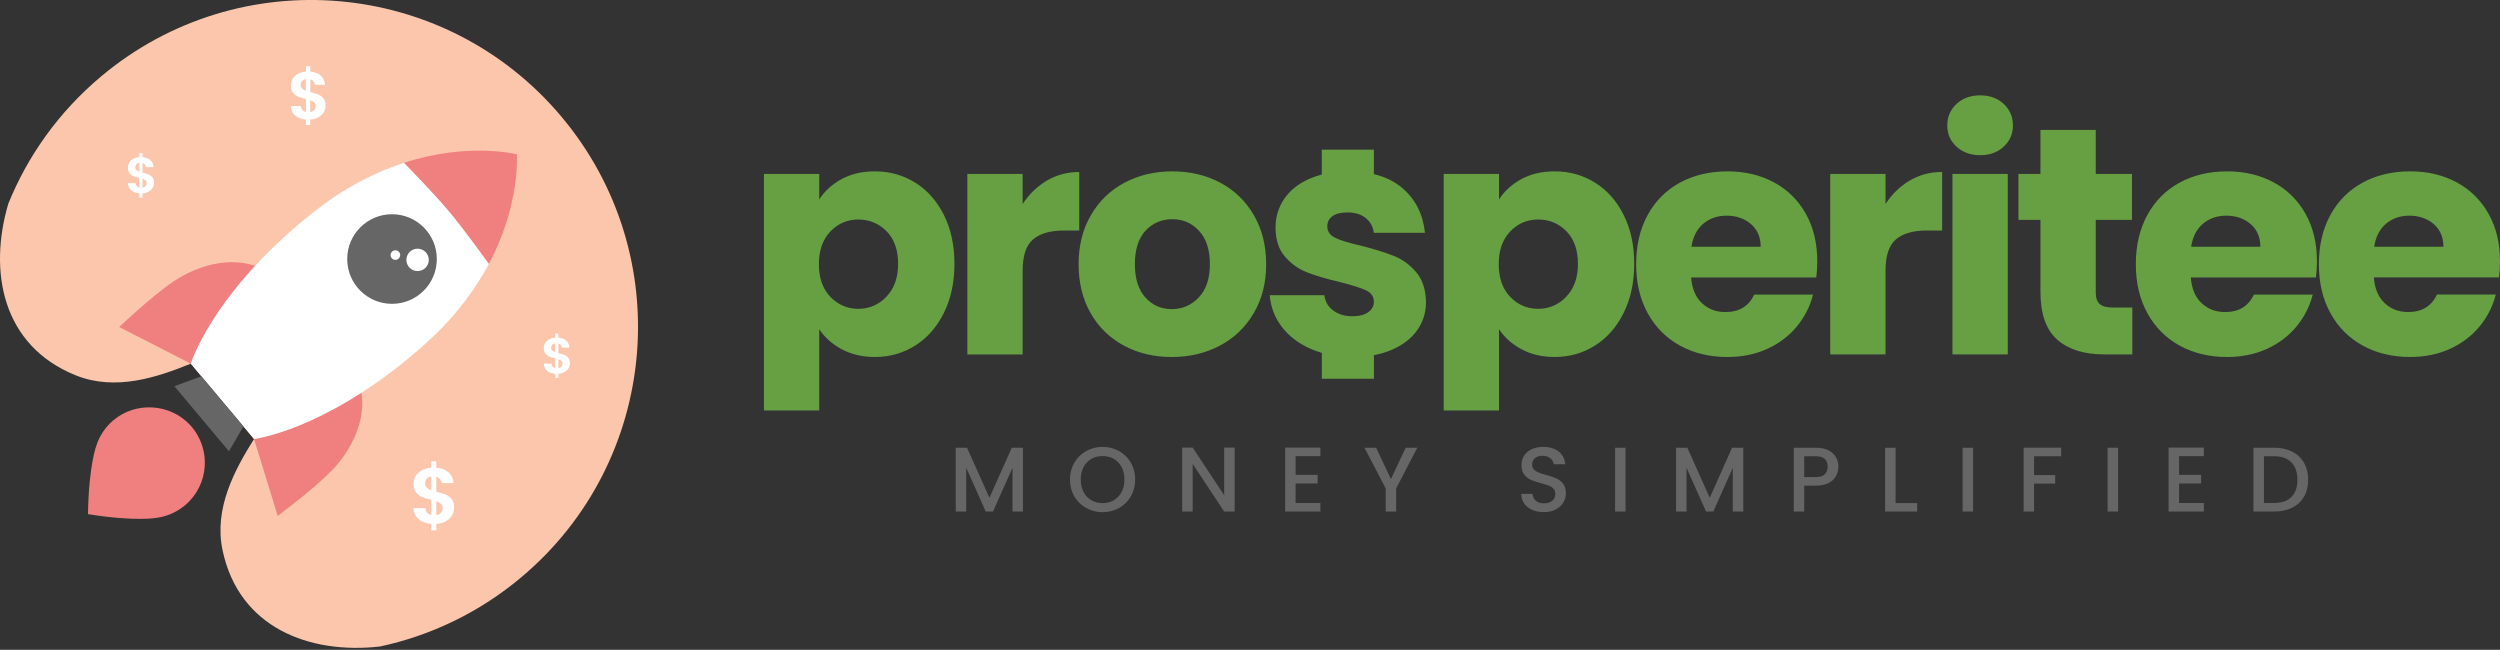
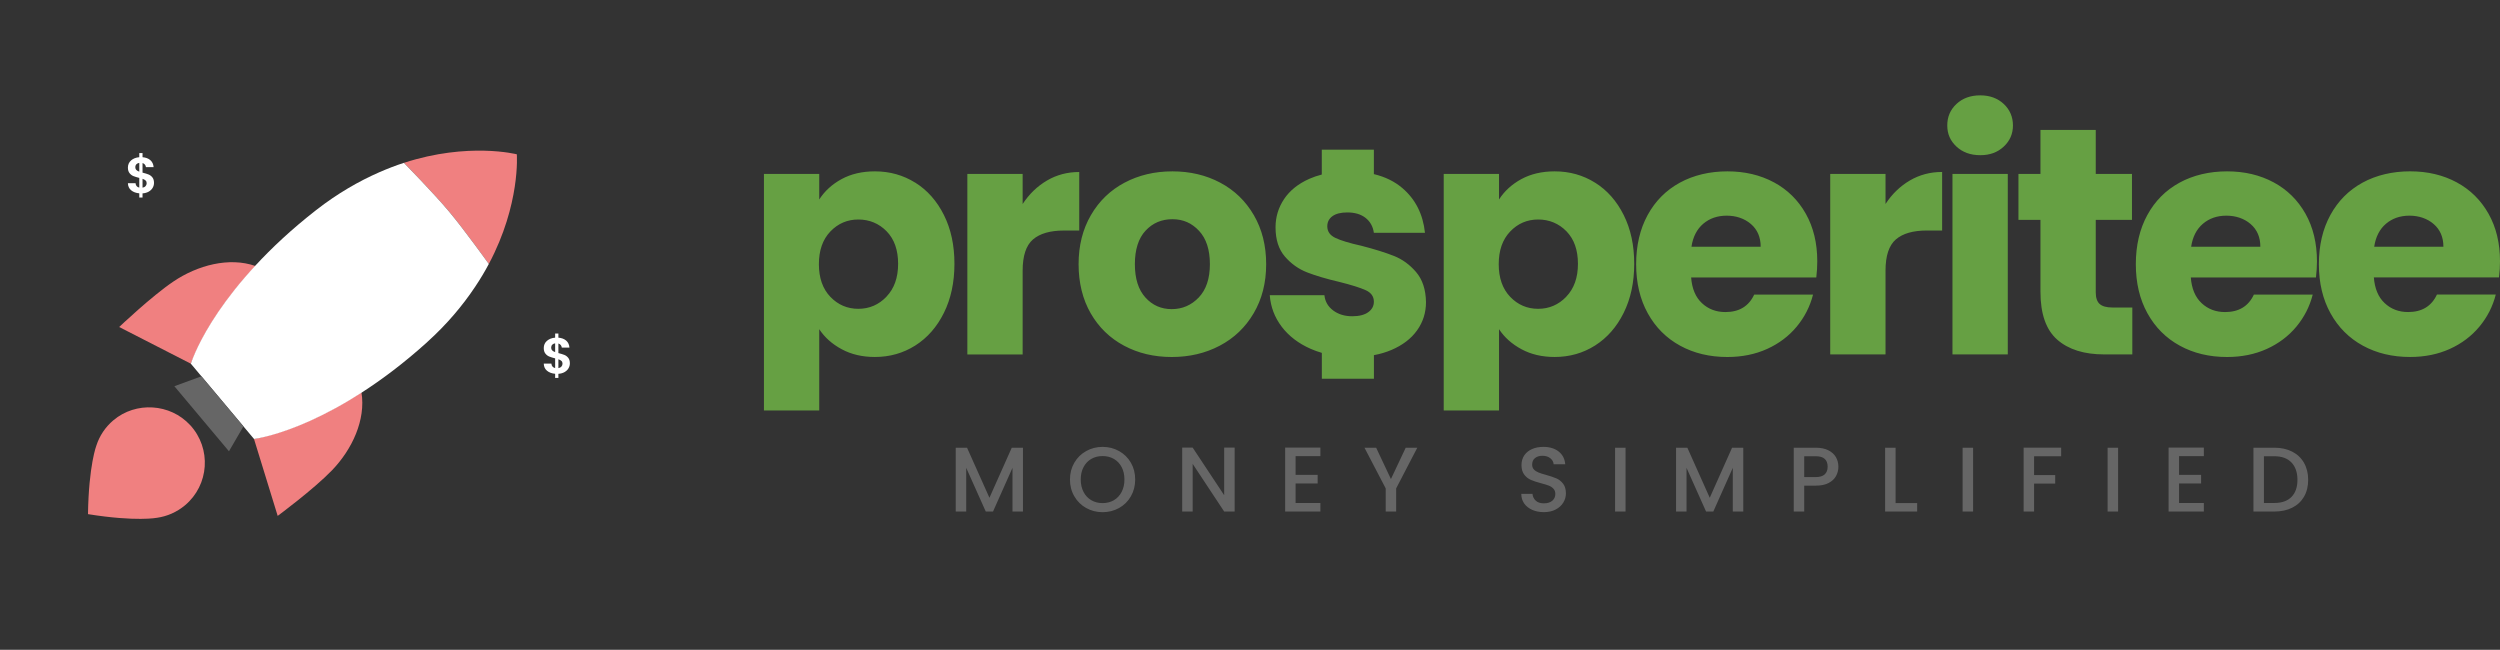
<svg xmlns="http://www.w3.org/2000/svg" width="227" height="59" viewBox="0 0 227 59" fill="none">
  <rect x="0" y="0" width="227" height="59" fill="#333333" stroke="none" />
-   <path d="M50.988 10.604C40.45 -1.954 21.73 -3.593 9.172 6.945C5.335 10.164 2.518 14.15 0.757 18.488C-1.066 24.649 0.187 31.4 6.902 34.09C10.495 35.529 14.288 34.255 17.328 33.02L23.067 39.858C21.323 42.636 19.41 46.152 20.204 49.941C21.686 57.021 28.12 59.427 34.501 58.703C39.079 57.72 43.492 55.641 47.328 52.42C59.886 41.883 61.525 23.162 50.988 10.604Z" fill="#FBC6AC" />
  <path d="M17.262 38.598C15.455 36.632 12.334 36.439 10.296 38.16C9.553 38.786 9.036 39.583 8.754 40.446C8.754 40.446 8.06 42.223 7.989 46.684C12.393 47.389 14.266 47.013 14.266 47.013C15.167 46.883 16.045 46.511 16.797 45.882C18.992 44.041 19.226 40.729 17.264 38.595L17.262 38.598Z" fill="#F08080" />
  <path d="M44.384 23.972C47.279 18.526 46.927 14.011 46.927 14.011C46.927 14.011 42.541 12.881 36.678 14.785C36.678 14.785 39.383 17.555 40.757 19.189C42.128 20.824 44.387 23.97 44.387 23.97L44.384 23.972Z" fill="#F08080" />
  <path d="M17.748 32.033C18.327 30.721 19.643 28.23 22.274 25.184C22.565 24.848 22.876 24.503 23.198 24.154C20.806 23.314 17.934 24.085 15.748 25.559C13.759 26.898 10.822 29.692 10.822 29.692L17.326 33.023C17.326 33.023 17.464 32.678 17.746 32.035L17.748 32.033Z" fill="#F08080" />
-   <path d="M24.111 39.615C25.505 39.274 28.186 38.407 31.643 36.346C32.024 36.119 32.419 35.871 32.819 35.615C33.232 38.119 31.972 40.811 30.14 42.709C28.476 44.434 25.214 46.843 25.214 46.843L23.064 39.86C23.064 39.86 23.427 39.785 24.111 39.617V39.615Z" fill="#F08080" />
+   <path d="M24.111 39.615C25.505 39.274 28.186 38.407 31.643 36.346C32.024 36.119 32.419 35.871 32.819 35.615C33.232 38.119 31.972 40.811 30.14 42.709C28.476 44.434 25.214 46.843 25.214 46.843L23.064 39.86C23.064 39.86 23.427 39.785 24.111 39.617V39.615" fill="#F08080" />
  <path d="M38.782 31.068C40.621 29.409 42.03 27.706 43.138 26.047C43.608 25.343 44.023 24.651 44.384 23.97C44.384 23.97 42.151 20.851 40.777 19.216C40.77 19.207 40.761 19.198 40.755 19.189C40.748 19.18 40.739 19.171 40.732 19.162C39.361 17.528 36.675 14.785 36.675 14.785C35.942 15.024 35.188 15.312 34.414 15.652C32.587 16.456 30.667 17.548 28.712 19.071C26.458 20.828 24.646 22.538 23.176 24.129C22.853 24.478 22.54 24.823 22.252 25.159C19.621 28.206 18.304 30.696 17.725 32.008C17.442 32.653 17.328 33.023 17.328 33.023L23.067 39.86C23.067 39.86 23.453 39.812 24.136 39.644C25.53 39.304 28.21 38.437 31.668 36.376C32.049 36.148 32.444 35.901 32.843 35.645C34.666 34.471 36.664 32.984 38.784 31.07L38.782 31.068Z" fill="white" />
-   <path d="M35.595 27.588C37.841 27.588 39.663 25.767 39.663 23.52C39.663 21.274 37.841 19.453 35.595 19.453C33.348 19.453 31.527 21.274 31.527 23.52C31.527 25.767 33.348 27.588 35.595 27.588Z" fill="#666666" />
  <path d="M37.917 24.614C38.479 24.614 38.934 24.159 38.934 23.598C38.934 23.036 38.479 22.581 37.917 22.581C37.355 22.581 36.9 23.036 36.9 23.598C36.9 24.159 37.355 24.614 37.917 24.614Z" fill="white" />
  <path d="M35.901 23.595C36.142 23.595 36.337 23.4 36.337 23.16C36.337 22.919 36.142 22.724 35.901 22.724C35.66 22.724 35.465 22.919 35.465 23.16C35.465 23.4 35.66 23.595 35.901 23.595Z" fill="white" />
  <path d="M22.104 38.714L20.79 40.977L15.832 35.068L18.291 34.167L22.104 38.714Z" fill="#666666" />
-   <path d="M29.393 10.191C29.284 10.377 29.125 10.529 28.916 10.649C28.705 10.77 28.458 10.84 28.172 10.86V11.358H27.779V10.856C27.371 10.82 27.041 10.695 26.794 10.486C26.544 10.275 26.417 9.991 26.408 9.632H27.327C27.352 9.925 27.502 10.104 27.781 10.166V8.997C27.489 8.924 27.25 8.849 27.071 8.777C26.892 8.704 26.737 8.584 26.606 8.422C26.474 8.259 26.41 8.037 26.41 7.755C26.41 7.401 26.538 7.11 26.794 6.886C27.048 6.661 27.38 6.532 27.784 6.5V6.005H28.176V6.5C28.569 6.532 28.882 6.652 29.116 6.854C29.35 7.058 29.482 7.34 29.511 7.698H28.587C28.576 7.58 28.533 7.476 28.462 7.39C28.392 7.301 28.297 7.24 28.179 7.203V8.361C28.485 8.438 28.726 8.513 28.905 8.584C29.082 8.654 29.236 8.772 29.368 8.933C29.5 9.094 29.563 9.317 29.563 9.598C29.563 9.812 29.509 10.009 29.402 10.195L29.393 10.191ZM27.423 8.037C27.505 8.121 27.622 8.189 27.777 8.241V7.181C27.629 7.201 27.514 7.256 27.427 7.346C27.341 7.437 27.298 7.558 27.298 7.707C27.298 7.841 27.339 7.95 27.421 8.034L27.423 8.037ZM28.535 9.986C28.624 9.889 28.667 9.771 28.667 9.632C28.667 9.494 28.624 9.389 28.537 9.308C28.451 9.226 28.328 9.158 28.17 9.106V10.177C28.324 10.148 28.447 10.086 28.535 9.986Z" fill="white" />
-   <path d="M41.047 46.792C40.92 47.01 40.734 47.19 40.489 47.33C40.242 47.471 39.953 47.553 39.617 47.578V48.159H39.159V47.571C38.68 47.528 38.296 47.383 38.003 47.137C37.713 46.892 37.561 46.559 37.551 46.136H38.627C38.657 46.481 38.834 46.688 39.159 46.761V45.389C38.814 45.303 38.537 45.217 38.326 45.131C38.114 45.044 37.933 44.906 37.781 44.715C37.629 44.525 37.551 44.264 37.551 43.934C37.551 43.519 37.701 43.178 37.999 42.915C38.298 42.652 38.684 42.502 39.156 42.463V41.882H39.615V42.463C40.074 42.502 40.441 42.641 40.716 42.879C40.991 43.117 41.145 43.449 41.179 43.869H40.096C40.083 43.73 40.033 43.61 39.949 43.505C39.865 43.403 39.753 43.331 39.615 43.288V44.643C39.974 44.733 40.257 44.82 40.464 44.904C40.673 44.988 40.852 45.124 41.007 45.312C41.159 45.501 41.236 45.76 41.236 46.091C41.236 46.341 41.172 46.572 41.045 46.79L41.047 46.792ZM38.741 44.266C38.836 44.363 38.975 44.443 39.156 44.507V43.265C38.984 43.29 38.848 43.353 38.748 43.458C38.648 43.562 38.598 43.705 38.598 43.88C38.598 44.039 38.646 44.166 38.741 44.264V44.266ZM40.044 46.552C40.146 46.436 40.198 46.297 40.198 46.136C40.198 45.975 40.148 45.853 40.048 45.757C39.949 45.662 39.806 45.583 39.617 45.521V46.776C39.799 46.742 39.942 46.67 40.044 46.554V46.552Z" fill="white" />
  <path d="M13.862 17.055C13.78 17.196 13.66 17.309 13.503 17.4C13.344 17.491 13.158 17.543 12.942 17.559V17.934H12.647V17.555C12.341 17.527 12.093 17.434 11.905 17.275C11.716 17.116 11.621 16.903 11.614 16.633H12.307C12.325 16.853 12.438 16.987 12.647 17.035V16.154C12.425 16.099 12.248 16.043 12.111 15.988C11.975 15.934 11.86 15.843 11.762 15.72C11.664 15.598 11.614 15.43 11.614 15.219C11.614 14.951 11.71 14.733 11.903 14.565C12.096 14.397 12.343 14.299 12.647 14.274V13.9H12.942V14.274C13.237 14.299 13.473 14.388 13.651 14.542C13.828 14.697 13.928 14.908 13.948 15.178H13.251C13.242 15.089 13.21 15.012 13.156 14.944C13.101 14.878 13.031 14.831 12.942 14.803V15.675C13.174 15.734 13.355 15.789 13.489 15.843C13.623 15.898 13.739 15.984 13.837 16.106C13.934 16.229 13.984 16.395 13.984 16.606C13.984 16.765 13.943 16.915 13.862 17.055ZM12.379 15.432C12.441 15.496 12.529 15.546 12.647 15.586V14.79C12.536 14.806 12.45 14.847 12.384 14.915C12.32 14.983 12.286 15.073 12.286 15.187C12.286 15.289 12.318 15.371 12.379 15.434V15.432ZM13.217 16.901C13.283 16.826 13.317 16.737 13.317 16.633C13.317 16.529 13.285 16.449 13.219 16.388C13.156 16.327 13.063 16.277 12.942 16.236V17.042C13.058 17.021 13.151 16.974 13.217 16.899V16.901Z" fill="white" />
  <path d="M51.621 33.44C51.539 33.581 51.419 33.694 51.262 33.785C51.103 33.876 50.917 33.928 50.702 33.944V34.319H50.407V33.94C50.1 33.912 49.853 33.819 49.664 33.66C49.476 33.502 49.381 33.288 49.374 33.018H50.066C50.084 33.238 50.198 33.372 50.407 33.42V32.539C50.184 32.485 50.007 32.428 49.871 32.373C49.735 32.319 49.619 32.228 49.521 32.105C49.424 31.983 49.374 31.815 49.374 31.604C49.374 31.336 49.469 31.118 49.662 30.95C49.855 30.782 50.102 30.684 50.407 30.66V30.285H50.702V30.66C50.997 30.684 51.233 30.773 51.41 30.927C51.587 31.082 51.687 31.293 51.707 31.563H51.011C51.001 31.474 50.97 31.397 50.915 31.329C50.861 31.263 50.79 31.216 50.702 31.188V32.06C50.933 32.119 51.115 32.174 51.249 32.228C51.383 32.282 51.498 32.369 51.596 32.491C51.694 32.614 51.744 32.78 51.744 32.991C51.744 33.15 51.703 33.3 51.621 33.44ZM50.139 31.817C50.2 31.881 50.289 31.931 50.407 31.971V31.175C50.295 31.191 50.209 31.232 50.143 31.3C50.08 31.368 50.046 31.459 50.046 31.572C50.046 31.674 50.078 31.756 50.139 31.819V31.817ZM50.976 33.286C51.042 33.211 51.076 33.122 51.076 33.018C51.076 32.914 51.044 32.834 50.979 32.773C50.915 32.712 50.822 32.662 50.702 32.621V33.427C50.818 33.406 50.911 33.358 50.976 33.284V33.286Z" fill="white" />
  <path d="M116.691 46.447H119.892V45.671H117.64V43.896H119.642V43.12H117.64V41.419H119.892V40.643H116.691V46.445V46.447ZM146.648 46.447H147.599V40.652H146.648V46.447ZM141.316 43.437C141.073 43.333 140.762 43.226 140.379 43.12C140.09 43.042 139.861 42.97 139.695 42.902C139.53 42.834 139.391 42.745 139.282 42.632C139.173 42.518 139.119 42.373 139.119 42.193C139.119 41.932 139.205 41.733 139.377 41.594C139.55 41.456 139.772 41.385 140.045 41.385C140.344 41.385 140.587 41.46 140.771 41.61C140.955 41.76 141.055 41.941 141.071 42.153H142.122C142.083 41.664 141.884 41.279 141.525 40.997C141.166 40.716 140.705 40.577 140.145 40.577C139.75 40.577 139.402 40.643 139.103 40.777C138.803 40.911 138.569 41.102 138.401 41.351C138.236 41.601 138.152 41.894 138.152 42.227C138.152 42.588 138.236 42.879 138.401 43.095C138.567 43.312 138.769 43.471 139.005 43.574C139.241 43.676 139.548 43.778 139.927 43.878C140.226 43.955 140.463 44.028 140.631 44.093C140.801 44.159 140.942 44.255 141.055 44.377C141.169 44.5 141.225 44.659 141.225 44.852C141.225 45.101 141.134 45.306 140.951 45.465C140.767 45.623 140.51 45.703 140.183 45.703C139.856 45.703 139.62 45.623 139.446 45.46C139.271 45.299 139.171 45.092 139.15 44.843H138.133C138.133 45.176 138.222 45.467 138.399 45.719C138.576 45.968 138.821 46.161 139.132 46.298C139.443 46.434 139.793 46.502 140.183 46.502C140.594 46.502 140.951 46.422 141.255 46.264C141.557 46.105 141.788 45.896 141.947 45.635C142.106 45.374 142.185 45.094 142.185 44.802C142.185 44.434 142.101 44.141 141.931 43.921C141.761 43.701 141.557 43.539 141.314 43.433L141.316 43.437ZM126.295 43.496L124.954 40.652H123.894L125.821 44.345V46.447H126.772V44.345L128.69 40.652H127.639L126.298 43.496H126.295ZM89.841 45.197L87.807 40.652H86.781V46.447H87.732V42.479L89.507 46.447H90.166L91.934 42.479V46.447H92.885V40.652H91.868L89.841 45.197ZM101.611 40.956C101.157 40.704 100.66 40.577 100.115 40.577C99.57 40.577 99.08 40.704 98.626 40.956C98.172 41.208 97.814 41.56 97.55 42.012C97.287 42.461 97.153 42.97 97.153 43.537C97.153 44.105 97.285 44.613 97.55 45.067C97.814 45.521 98.172 45.873 98.626 46.127C99.08 46.379 99.575 46.506 100.115 46.506C100.656 46.506 101.16 46.379 101.611 46.127C102.065 45.875 102.422 45.521 102.683 45.067C102.944 44.613 103.075 44.105 103.075 43.537C103.075 42.97 102.944 42.461 102.683 42.012C102.422 41.562 102.065 41.211 101.611 40.956ZM101.845 44.668C101.675 44.992 101.441 45.242 101.141 45.419C100.842 45.594 100.499 45.682 100.115 45.682C99.732 45.682 99.389 45.594 99.089 45.419C98.79 45.244 98.553 44.995 98.386 44.668C98.215 44.343 98.131 43.966 98.131 43.537C98.131 43.108 98.215 42.734 98.386 42.411C98.556 42.089 98.79 41.842 99.089 41.669C99.389 41.496 99.732 41.41 100.115 41.41C100.499 41.41 100.842 41.496 101.141 41.669C101.441 41.842 101.677 42.089 101.845 42.411C102.015 42.734 102.099 43.108 102.099 43.537C102.099 43.966 102.015 44.341 101.845 44.668ZM111.154 44.963L108.294 40.643H107.343V46.445H108.294V42.118L111.154 46.445H112.106V40.643H111.154V44.963ZM209.203 42.023C208.949 41.581 208.592 41.242 208.127 41.006C207.664 40.77 207.121 40.652 206.506 40.652H204.613V46.447H206.506C207.124 46.447 207.664 46.332 208.127 46.102C208.59 45.871 208.949 45.539 209.203 45.106C209.455 44.672 209.582 44.161 209.582 43.571C209.582 42.981 209.455 42.466 209.203 42.025V42.023ZM208.066 45.122C207.705 45.489 207.185 45.671 206.506 45.671H205.564V41.426H206.506C207.185 41.426 207.705 41.614 208.066 41.994C208.427 42.373 208.608 42.897 208.608 43.569C208.608 44.241 208.427 44.754 208.066 45.119V45.122ZM155.245 45.197L153.211 40.652H152.185V46.447H153.136V42.479L154.911 46.447H155.569L157.338 42.479V46.447H158.289V40.652H157.272L155.245 45.197ZM183.743 46.447H184.694V43.912H186.612V43.136H184.694V41.426H187.154V40.65H183.745V46.445L183.743 46.447ZM196.909 46.447H200.109V45.671H197.858V43.896H199.86V43.12H197.858V41.419H200.109V40.643H196.909V46.445V46.447ZM191.372 46.447H192.323V40.652H191.372V46.447ZM178.206 46.447H179.157V40.652H178.206V46.447ZM166.005 40.881C165.696 40.729 165.319 40.652 164.874 40.652H162.872V46.447H163.823V44.096H164.874C165.353 44.096 165.744 44.014 166.05 43.85C166.357 43.687 166.579 43.474 166.717 43.213C166.856 42.952 166.926 42.672 166.926 42.38C166.926 42.057 166.849 41.764 166.697 41.503C166.545 41.242 166.313 41.036 166.005 40.881ZM165.682 43.074C165.505 43.238 165.235 43.319 164.874 43.319H163.823V41.426H164.874C165.592 41.426 165.95 41.744 165.95 42.377C165.95 42.677 165.862 42.911 165.682 43.074ZM172.12 40.652H171.169V46.447H174.079V45.68H172.12V40.652Z" fill="#666666" />
  <path d="M144.835 16.588C143.738 15.902 142.515 15.559 141.164 15.559C140.009 15.559 139.001 15.795 138.138 16.263C137.275 16.733 136.601 17.35 136.111 18.113V15.793H131.09V37.272H136.111V29.89C136.601 30.634 137.28 31.241 138.152 31.71C139.023 32.18 140.027 32.414 141.162 32.414C142.512 32.414 143.736 32.067 144.832 31.372C145.929 30.678 146.796 29.688 147.431 28.405C148.067 27.123 148.387 25.64 148.387 23.956C148.387 22.272 148.069 20.794 147.431 19.523C146.796 18.249 145.929 17.271 144.832 16.585L144.835 16.588ZM142.222 26.939C141.516 27.672 140.665 28.04 139.666 28.04C138.667 28.04 137.82 27.677 137.126 26.953C136.431 26.228 136.084 25.239 136.084 23.986C136.084 22.733 136.431 21.745 137.126 21.019C137.82 20.294 138.667 19.931 139.666 19.931C140.665 19.931 141.541 20.29 142.235 21.003C142.93 21.718 143.277 22.701 143.277 23.954C143.277 25.207 142.926 26.201 142.22 26.934L142.222 26.939ZM126.568 23.239C125.805 22.935 124.815 22.626 123.601 22.313C122.543 22.079 121.767 21.843 121.267 21.609C120.768 21.375 120.518 21.021 120.518 20.551C120.518 20.161 120.675 19.852 120.988 19.627C121.301 19.402 121.751 19.289 122.339 19.289C123.024 19.289 123.576 19.455 123.998 19.788C124.418 20.122 124.668 20.572 124.747 21.139H129.387C129.21 19.455 128.531 18.104 127.346 17.087C126.638 16.479 125.769 16.054 124.747 15.809V13.589H120.019V15.848C119.619 15.95 119.242 16.079 118.888 16.236C117.88 16.685 117.115 17.298 116.598 18.07C116.08 18.844 115.819 19.7 115.819 20.64C115.819 21.756 116.103 22.642 116.671 23.298C117.238 23.954 117.915 24.433 118.698 24.737C119.481 25.041 120.459 25.329 121.635 25.604C122.731 25.879 123.524 26.128 124.014 26.353C124.504 26.578 124.747 26.925 124.747 27.395C124.747 27.788 124.575 28.106 124.234 28.349C123.891 28.594 123.408 28.716 122.781 28.716C122.096 28.716 121.519 28.539 121.049 28.187C120.579 27.835 120.316 27.375 120.257 26.807H115.295C115.374 27.865 115.735 28.818 116.382 29.67C117.029 30.521 117.91 31.193 119.025 31.681C119.345 31.822 119.678 31.94 120.023 32.04V34.387H124.752V32.248C125.324 32.142 125.857 31.983 126.352 31.772C127.36 31.34 128.134 30.748 128.672 29.994C129.21 29.241 129.48 28.385 129.48 27.425C129.46 26.29 129.162 25.384 128.584 24.707C128.007 24.031 127.335 23.543 126.572 23.239H126.568ZM110.8 16.588C109.509 15.902 108.058 15.559 106.453 15.559C104.848 15.559 103.4 15.902 102.106 16.588C100.814 17.273 99.795 18.256 99.053 19.539C98.308 20.821 97.936 22.303 97.936 23.988C97.936 25.672 98.304 27.18 99.037 28.451C99.77 29.724 100.78 30.703 102.063 31.388C103.346 32.074 104.789 32.416 106.394 32.416C107.999 32.416 109.454 32.074 110.755 31.388C112.058 30.703 113.084 29.72 113.838 28.437C114.591 27.154 114.968 25.672 114.968 23.988C114.968 22.303 114.596 20.821 113.851 19.539C113.107 18.256 112.09 17.273 110.798 16.588H110.8ZM108.846 27.012C108.172 27.715 107.352 28.069 106.394 28.069C105.436 28.069 104.637 27.718 104.002 27.012C103.364 26.308 103.046 25.298 103.046 23.986C103.046 22.674 103.368 21.641 104.015 20.946C104.662 20.251 105.473 19.904 106.453 19.904C107.434 19.904 108.219 20.256 108.875 20.962C109.531 21.666 109.858 22.676 109.858 23.986C109.858 25.295 109.52 26.305 108.846 27.012ZM97.995 15.618C96.919 15.618 95.939 15.877 95.058 16.397C94.177 16.917 93.444 17.625 92.856 18.526V15.795H87.835V32.183H92.856V24.576C92.856 23.225 93.169 22.281 93.796 21.741C94.422 21.203 95.362 20.932 96.615 20.932H97.995V15.616V15.618ZM83.108 16.588C82.012 15.902 80.788 15.559 79.438 15.559C78.282 15.559 77.275 15.795 76.414 16.263C75.552 16.733 74.877 17.35 74.387 18.113V15.793H69.366V37.272H74.387V29.89C74.875 30.634 75.556 31.241 76.428 31.71C77.299 32.18 78.303 32.414 79.438 32.414C80.788 32.414 82.012 32.067 83.108 31.372C84.205 30.678 85.072 29.688 85.708 28.405C86.343 27.123 86.663 25.64 86.663 23.956C86.663 22.272 86.345 20.794 85.708 19.523C85.072 18.249 84.205 17.271 83.108 16.585V16.588ZM80.493 26.939C79.79 27.672 78.936 28.04 77.937 28.04C76.939 28.04 76.092 27.677 75.397 26.953C74.703 26.228 74.355 25.239 74.355 23.986C74.355 22.733 74.703 21.745 75.397 21.019C76.092 20.294 76.939 19.931 77.937 19.931C78.936 19.931 79.812 20.29 80.507 21.003C81.202 21.718 81.549 22.701 81.549 23.954C81.549 25.207 81.197 26.201 80.491 26.934L80.493 26.939ZM206.445 16.558C205.212 15.893 203.803 15.559 202.216 15.559C200.629 15.559 199.151 15.902 197.898 16.588C196.645 17.273 195.672 18.252 194.977 19.525C194.282 20.799 193.933 22.285 193.933 23.988C193.933 25.69 194.285 27.18 194.991 28.451C195.694 29.724 196.673 30.703 197.926 31.388C199.179 32.074 200.609 32.416 202.214 32.416C203.544 32.416 204.749 32.171 205.825 31.683C206.901 31.195 207.798 30.519 208.513 29.656C209.228 28.794 209.721 27.826 209.995 26.748H204.652C204.161 27.806 203.29 28.335 202.037 28.335C201.194 28.335 200.484 28.067 199.907 27.527C199.331 26.989 199.002 26.21 198.924 25.191H210.29C210.349 24.683 210.379 24.192 210.379 23.722C210.379 22.079 210.032 20.64 209.337 19.405C208.642 18.172 207.678 17.221 206.445 16.556V16.558ZM198.956 22.401C199.092 21.5 199.451 20.805 200.028 20.315C200.604 19.827 201.315 19.582 202.157 19.582C202.999 19.582 203.773 19.836 204.359 20.345C204.947 20.853 205.24 21.538 205.24 22.401H198.956ZM227 23.722C227 22.079 226.653 20.64 225.958 19.405C225.263 18.172 224.299 17.221 223.066 16.556C221.833 15.891 220.424 15.557 218.837 15.557C217.25 15.557 215.773 15.9 214.519 16.585C213.266 17.271 212.293 18.249 211.598 19.523C210.903 20.796 210.554 22.283 210.554 23.986C210.554 25.688 210.906 27.177 211.612 28.448C212.315 29.722 213.294 30.7 214.547 31.386C215.8 32.071 217.23 32.414 218.835 32.414C220.165 32.414 221.37 32.169 222.446 31.681C223.522 31.193 224.419 30.516 225.134 29.654C225.849 28.791 226.342 27.824 226.616 26.746H221.273C220.782 27.804 219.911 28.333 218.658 28.333C217.816 28.333 217.105 28.065 216.528 27.524C215.952 26.986 215.623 26.208 215.546 25.189H226.911C226.97 24.68 227 24.19 227 23.72V23.722ZM215.577 22.401C215.713 21.5 216.072 20.805 216.649 20.315C217.225 19.827 217.936 19.582 218.778 19.582C219.62 19.582 220.394 19.836 220.98 20.345C221.568 20.853 221.861 21.538 221.861 22.401H215.577ZM161.074 16.558C159.842 15.893 158.432 15.559 156.845 15.559C155.258 15.559 153.781 15.902 152.528 16.588C151.275 17.273 150.301 18.252 149.606 19.525C148.912 20.799 148.562 22.285 148.562 23.988C148.562 25.69 148.914 27.18 149.62 28.451C150.323 29.724 151.302 30.703 152.555 31.388C153.808 32.074 155.238 32.416 156.843 32.416C158.173 32.416 159.379 32.171 160.455 31.683C161.531 31.195 162.427 30.519 163.142 29.656C163.857 28.794 164.35 27.826 164.625 26.748H159.281C158.791 27.806 157.919 28.335 156.666 28.335C155.824 28.335 155.113 28.067 154.537 27.527C153.96 26.989 153.631 26.21 153.554 25.191H164.92C164.979 24.683 165.008 24.192 165.008 23.722C165.008 22.079 164.661 20.64 163.966 19.405C163.272 18.172 162.307 17.221 161.074 16.556V16.558ZM153.585 22.401C153.722 21.5 154.08 20.805 154.657 20.315C155.234 19.827 155.944 19.582 156.786 19.582C157.628 19.582 158.402 19.836 158.988 20.345C159.576 20.853 159.869 21.538 159.869 22.401H153.585ZM190.646 27.599C190.41 27.384 190.294 27.032 190.294 26.542V19.963H193.583V15.793H190.294V11.8H185.273V15.793H183.275V19.963H185.273V26.483C185.273 28.498 185.781 29.953 186.8 30.843C187.817 31.735 189.238 32.18 191.059 32.18H193.615V27.922H191.824C191.274 27.922 190.884 27.815 190.65 27.599H190.646ZM179.809 8.658C178.928 8.658 178.208 8.917 177.65 9.437C177.091 9.957 176.812 10.606 176.812 11.389C176.812 12.172 177.091 12.794 177.65 13.312C178.208 13.832 178.928 14.091 179.809 14.091C180.689 14.091 181.38 13.832 181.938 13.312C182.496 12.794 182.776 12.152 182.776 11.389C182.776 10.627 182.496 9.955 181.938 9.437C181.38 8.919 180.671 8.658 179.809 8.658ZM171.205 18.524V15.793H166.184V32.18H171.205V24.573C171.205 23.223 171.519 22.279 172.145 21.738C172.772 21.2 173.711 20.93 174.964 20.93H176.345V15.614C175.269 15.614 174.288 15.873 173.407 16.392C172.526 16.912 171.793 17.62 171.205 18.522V18.524ZM177.284 32.18H182.306V15.793H177.284V32.18Z" fill="#66A043" />
</svg>